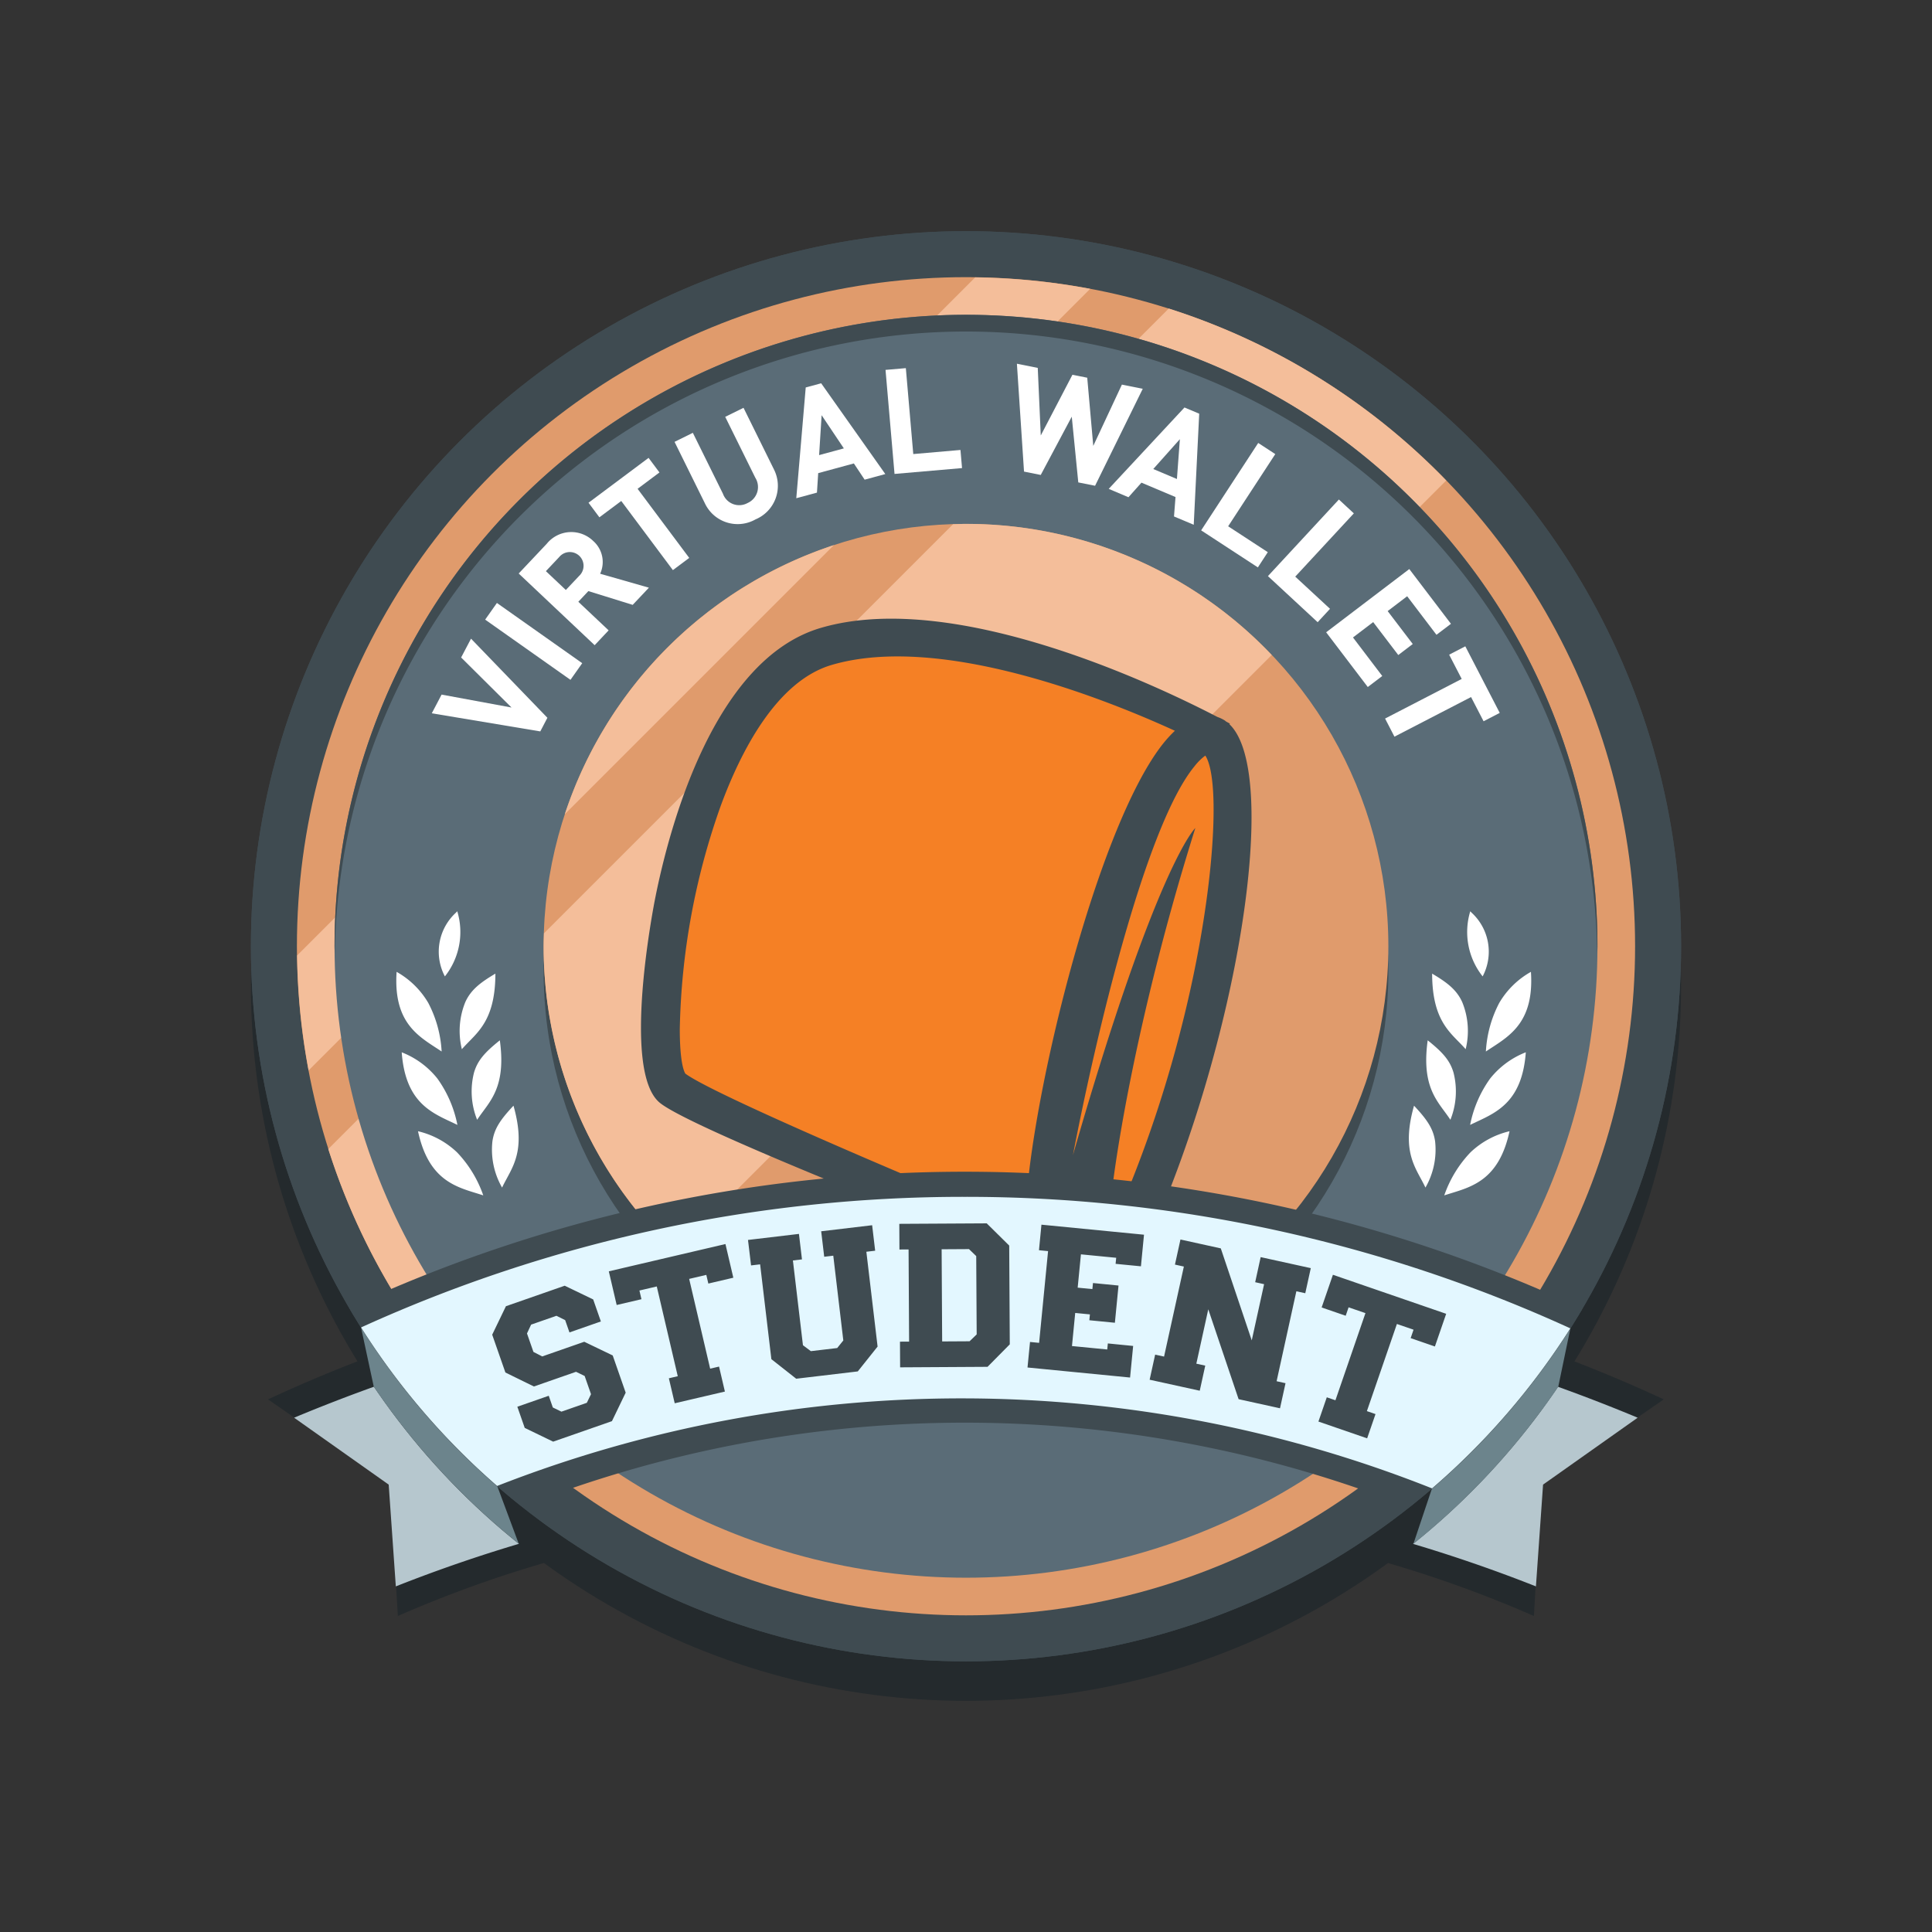
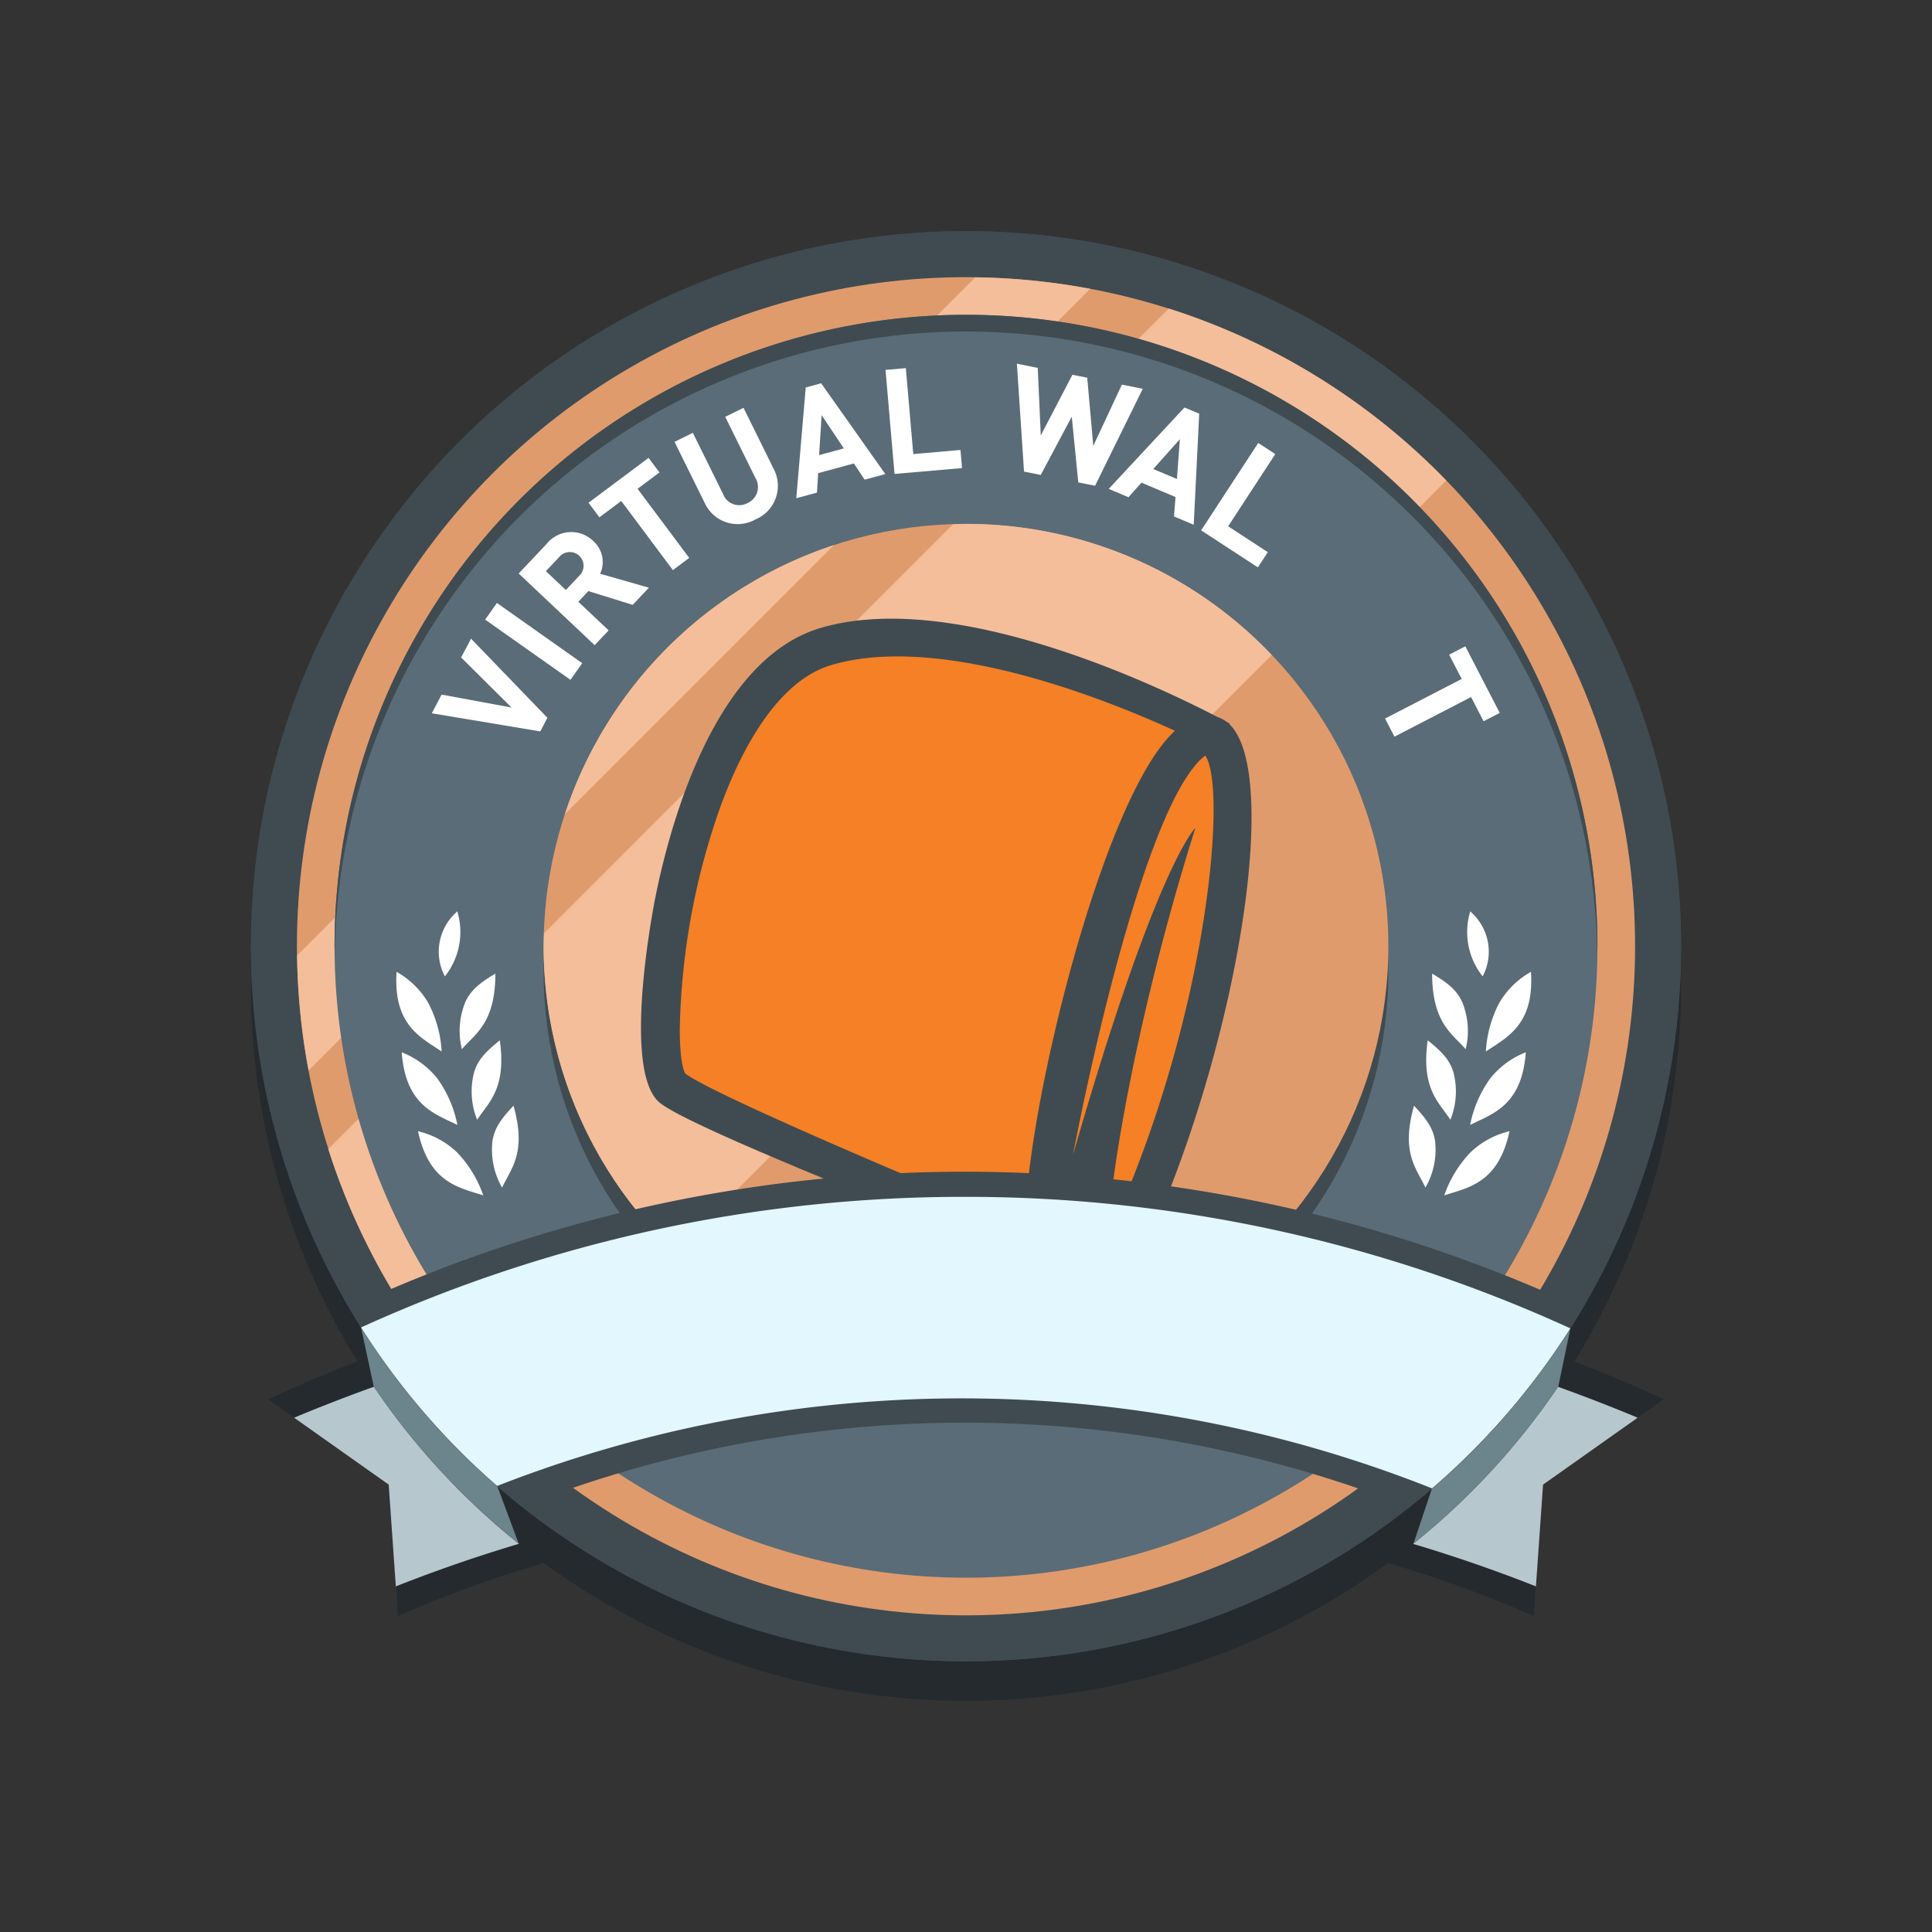
<svg xmlns="http://www.w3.org/2000/svg" id="Layer_1" data-name="Layer 1" viewBox="0 0 231 231">
  <rect x="0" y="0" width="231" height="231" fill="#333333" stroke="none" />
  <defs>
    <style>.cls-1{fill:#242a2d;}.cls-2{fill:#b6c7ce;}.cls-3{fill:#6c848c;}.cls-4{fill:#3f4b51;}.cls-5{fill:#e09b6c;}.cls-6{fill:#f4be9a;}.cls-7{fill:#5a6c77;}.cls-8{fill:#fff;}.cls-9{fill:#f58025;}.cls-10{fill:#e3f7ff;}</style>
  </defs>
  <title>vw_</title>
  <path class="cls-1" d="M125.4,151.1a36.213,36.213,0,0,0-7.956.817c-.615-.138-1.257-.258-1.92-.364v30.488h26.288A143.834,143.834,0,0,1,183.4,193.216l.924-15.78,14.6-10.121A173.883,173.883,0,0,0,125.4,151.1Z" />
  <path class="cls-2" d="M117.444,153.946c-.642,0-1.279.021-1.919.027v23.21c.64-.007,1.277-.026,1.919-.026a178.771,178.771,0,0,1,66.2,12.52l.852-12.169,11.313-8A201.717,201.717,0,0,0,117.444,153.946Z" />
  <path class="cls-1" d="M105.569,151.1a36.213,36.213,0,0,1,7.956.817c.615-.138,1.257-.258,1.92-.364v30.488H89.157a143.834,143.834,0,0,0-41.588,11.177l-.924-15.78-14.6-10.121A173.88,173.88,0,0,1,105.569,151.1Z" />
  <path class="cls-2" d="M113.526,153.946c.641,0,1.279.021,1.919.027v23.21c-.64-.007-1.277-.026-1.919-.026a178.78,178.78,0,0,0-66.2,12.52l-.851-12.169-11.313-8A201.717,201.717,0,0,1,113.526,153.946Z" />
  <circle class="cls-1" cx="115.5" cy="117.861" r="85.5" />
  <path class="cls-3" d="M187.861,158.361l.89-5.911-16.774,23.241-2.985,8.9A86.226,86.226,0,0,0,186.316,165.8Z" />
  <path class="cls-3" d="M43.09,158.361l-.89-5.911,16.5,23.205,3.322,8.92A86.285,86.285,0,0,1,44.688,165.79Z" />
  <circle class="cls-4" cx="115.5" cy="113.139" r="85.5" />
  <circle class="cls-4" cx="115.5" cy="113.139" r="85.5" />
  <circle class="cls-5" cx="115.5" cy="113.139" r="80" />
  <path class="cls-6" d="M139.744,36.889,39.25,137.383a79.982,79.982,0,0,0,20.566,33.168l113.1-113.1A79.982,79.982,0,0,0,139.744,36.889Z" />
  <path class="cls-6" d="M35.528,114.239A80.233,80.233,0,0,0,36.9,127.982l93.446-93.446A80.233,80.233,0,0,0,116.6,33.167Z" />
  <circle class="cls-7" cx="115.5" cy="113.139" r="75.5" />
  <path class="cls-4" d="M115.5,39.639a75.489,75.489,0,0,1,75.475,74.5c0-.334.025-.665.025-1a75.5,75.5,0,0,0-151,0c0,.335.021.666.025,1A75.489,75.489,0,0,1,115.5,39.639Z" />
  <circle class="cls-4" cx="115.5" cy="116.139" r="50.5" />
  <circle class="cls-5" cx="115.5" cy="113.139" r="50.5" />
  <path class="cls-8" d="M64.6,87.451,51.627,85.285,52.8,83.05l8.36,1.545-6.025-5.983,1.183-2.25,9.131,9.459Z" />
  <path class="cls-8" d="M68.208,81.285l-10.2-7.2,1.406-1.991,10.2,7.2Z" />
  <path class="cls-8" d="M70.936,64.689a3.349,3.349,0,0,1,.82,3.91l5.83,1.668-1.938,2.054-5.3-1.647-1.2,1.277,3.623,3.418L71.1,77.142l-9.082-8.571,3.359-3.56A3.766,3.766,0,0,1,70.936,64.689Zm-3.281,5.852,1.59-1.683a1.644,1.644,0,1,0-2.386-2.251L65.27,68.29Z" />
  <path class="cls-8" d="M76.234,58.444l6.173,8.262-1.953,1.46L74.281,59.9l-2.614,1.952-1.3-1.742,7.181-5.365,1.3,1.743Z" />
  <path class="cls-8" d="M90.335,62.1a4.327,4.327,0,0,1-6.047-1.906l-3.635-7.363L82.84,51.75l3.6,7.284a2.063,2.063,0,0,0,2.937,1.113,2.089,2.089,0,0,0,.933-3.024l-3.6-7.284L88.9,48.76l3.635,7.362A4.348,4.348,0,0,1,90.335,62.1Z" />
  <path class="cls-8" d="M103.381,57.352l-1.289-1.94L97.828,56.57l-.149,2.33-2.471.67,1.129-13.243,1.845-.5,7.67,10.854Zm-2.486-3.74-2.658-3.967-.3,4.77Z" />
  <path class="cls-8" d="M114.838,53.8l.188,2.166-8.072.7-1.076-12.439,2.429-.21.888,10.273Z" />
  <path class="cls-8" d="M128.925,57.68l-.779-7.859-3.709,6.966-2-.4-.851-12.9,2.493.5.361,8.08,3.784-7.257,1.771.352.722,8.152,3.423-7.328,2.493.5-5.7,11.594Z" />
  <path class="cls-8" d="M140.37,61.751l.181-2.323-4.072-1.719-1.555,1.743-2.359-1,9.058-9.731,1.761.743-.655,13.278Zm.349-4.479.353-4.763-3.181,3.569Z" />
  <path class="cls-8" d="M151.585,66.021l-1.188,1.82-6.781-4.428,6.822-10.451,2.041,1.332-5.635,8.631Z" />
-   <path class="cls-8" d="M159.024,72.793l-1.477,1.6L151.6,68.883l8.485-9.159,1.788,1.657-7.007,7.564Z" />
-   <path class="cls-8" d="M168.248,71.29l-2.332,1.775,3,3.936-1.731,1.318-3-3.938-2.415,1.837,3.5,4.608-1.731,1.317L158.562,75.6l9.941-7.561,4.98,6.547L171.752,75.9Z" />
  <path class="cls-8" d="M175.887,83.343l-9.16,4.737-1.12-2.166,9.161-4.737-1.5-2.9,1.932-1,4.117,7.961-1.932,1Z" />
  <path class="cls-6" d="M99.708,65.172A50.607,50.607,0,0,0,67.533,97.347Z" />
  <path class="cls-6" d="M115.5,62.639c-.518,0-1.03.024-1.545.039L65.039,111.594c-.015.515-.039,1.027-.039,1.545a50.341,50.341,0,0,0,15.675,36.552l71.377-71.377A50.341,50.341,0,0,0,115.5,62.639Z" />
  <path class="cls-9" d="M142.977,86.964s-28.5-10.81-29.483-10.81H99.735L90.89,81.068,84.01,92.861l-3.931,12.776L79.1,122.345v5.9l3.931,2.949s30.467,12.776,30.467,13.759,6.879,3.931,7.862,3.931,5.9-2.948,5.9-2.948l1.965,2.948h2.949l3.931-5.9s7.862-23.587,7.862-24.57,2.949-21.621,2.949-21.621l-.983-6.879Z" />
  <path class="cls-4" d="M146.986,86.58l.076-.057c-.071-.039-.235-.127-.463-.253-.058-.042-.113-.1-.176-.139a4.486,4.486,0,0,0-.864-.409c-6.359-3.3-31.153-15.429-47.426-10.645C85.354,78.83,80.047,98.858,78.357,107.3c-.172.852-4.107,20.793.545,24.564,4.095,3.323,38.92,16.782,45.555,19.417a.547.547,0,0,0,.092.034c.283.117.527.21.691.283l-.045-.133a2.689,2.689,0,0,0,.95-.048c.532-.138.937-.268,1.773-2.078,1.379,1.391,3.358,2.909,5.483,2.687a4.309,4.309,0,0,0,3.489-2.754C148.054,124.871,153.16,92.421,146.986,86.58Zm-24.379,59.931c-14.52-5.953-37.512-15.772-40.669-18.149-.411-.708-.659-2.6-.659-5.31a84.083,84.083,0,0,1,4.894-26.7c2.44-6.621,6.714-14.917,13.263-16.848,13.151-3.861,33.138,4.248,41.04,7.871a14.928,14.928,0,0,0-1.231,1.317C130.871,98.873,122.508,134.326,122.607,146.511Zm10.106.777c-.67-.325,1.755-21.408,10.207-48.286,0,0-4.619,4.269-14.633,39.111,2.694-14.061,8.66-39.349,14.527-46.484a6.654,6.654,0,0,1,1.3-1.287c.628.946.99,3.169.99,6.461C145.107,107.247,141.637,127.76,132.713,147.288Z" />
  <path class="cls-4" d="M189.2,156.473a174.728,174.728,0,0,0-147.46-.114,85.9,85.9,0,0,0,20.672,23.774,144.695,144.695,0,0,1,106.078.081A85.878,85.878,0,0,0,189.2,156.473Z" />
  <path class="cls-10" d="M115.345,143.1a173.79,173.79,0,0,0-72.173,15.615,85.9,85.9,0,0,0,16.27,18.953,152.433,152.433,0,0,1,111.781.291,85.893,85.893,0,0,0,16.534-19.134A173.769,173.769,0,0,0,115.345,143.1Z" />
  <path class="cls-8" d="M170.434,141.992a9.09,9.09,0,0,0,1.154-5.534c-.224-1.524-.97-2.606-2.518-4.255-1.348,4.735-.22,6.814.779,8.659C170.057,141.246,170.256,141.614,170.434,141.992Z" />
  <path class="cls-8" d="M172.679,132.849c.249.336.5.679.738,1.039a9.1,9.1,0,0,0,.373-5.641c-.434-1.482-1.324-2.449-3.087-3.861C170.028,129.259,171.433,131.162,172.679,132.849Z" />
  <path class="cls-8" d="M171.233,116.412c.009,4.927,1.667,6.615,3.136,8.109h0c.291.3.59.6.873.926a9.1,9.1,0,0,0-.415-5.639C174.145,118.3,172.95,117.43,171.233,116.412Z" />
  <path class="cls-8" d="M178.166,128.962a14.14,14.14,0,0,0-2.39,5.536c.244-.12.5-.239.758-.361,2.575-1.2,5.481-2.557,5.9-8.32A10.159,10.159,0,0,0,178.166,128.962Z" />
  <path class="cls-8" d="M180.487,135.256a10.11,10.11,0,0,0-4.664,2.521,14.137,14.137,0,0,0-3.14,5.149c.267-.087.537-.17.8-.252C176.2,141.843,179.269,140.906,180.487,135.256Z" />
  <path class="cls-8" d="M179.26,119.91a14.132,14.132,0,0,0-1.6,5.814c.237-.162.476-.317.7-.462,2.383-1.549,5.072-3.3,4.686-9.063A10.153,10.153,0,0,0,179.26,119.91Z" />
  <path class="cls-8" d="M175.943,109.115c-.052-.054-.1-.108-.149-.161a8.529,8.529,0,0,0,1.479,7.789A6.326,6.326,0,0,0,175.943,109.115Z" />
  <path class="cls-8" d="M60.031,141.992a9.1,9.1,0,0,1-1.154-5.534c.224-1.524.971-2.606,2.518-4.255,1.348,4.735.221,6.814-.778,8.659C60.408,141.246,60.209,141.614,60.031,141.992Z" />
  <path class="cls-8" d="M57.786,132.849c-.248.336-.5.679-.737,1.039a9.1,9.1,0,0,1-.374-5.641c.435-1.482,1.325-2.449,3.087-3.861C60.437,129.259,59.032,131.162,57.786,132.849Z" />
  <path class="cls-8" d="M59.232,116.412c-.009,4.927-1.666,6.615-3.136,8.109h0c-.291.3-.589.6-.873.926a9.113,9.113,0,0,1,.415-5.639C56.32,118.3,57.516,117.43,59.232,116.412Z" />
  <path class="cls-8" d="M52.3,128.962A14.142,14.142,0,0,1,54.69,134.5c-.244-.12-.5-.239-.758-.361-2.575-1.2-5.481-2.557-5.9-8.32A10.156,10.156,0,0,1,52.3,128.962Z" />
  <path class="cls-8" d="M49.979,135.256a10.111,10.111,0,0,1,4.663,2.521,14.124,14.124,0,0,1,3.14,5.149c-.266-.087-.537-.17-.8-.252C54.263,141.843,51.2,140.906,49.979,135.256Z" />
  <path class="cls-8" d="M51.205,119.91a14.134,14.134,0,0,1,1.6,5.814c-.237-.162-.476-.317-.7-.462-2.383-1.549-5.072-3.3-4.685-9.063A10.151,10.151,0,0,1,51.205,119.91Z" />
  <path class="cls-8" d="M54.522,109.115c.053-.054.1-.108.15-.161a8.534,8.534,0,0,1-1.479,7.789A6.325,6.325,0,0,1,54.522,109.115Z" />
-   <path class="cls-4" d="M104.639,149.542l-.361-3.047-6.093.723.362,3.047,1.084-.129,1.2,10.136-.731.906-3.151.373-.945-.71-1.2-10.133,1.084-.128-.362-3.047-6.092.722L89.8,151.3l1.084-.129,1.345,11.337,2.969,2.339,7.363-.873,2.368-2.97-1.343-11.338ZM69.858,160.428l-5.025,1.753-1.052-.538-.772-2.21.494-1.054,3.028-1.057,1.043.519.513,1.471L71.843,158l-.918-2.632-3.405-1.642-7.028,2.451-1.642,3.405,1.578,4.522,3.412,1.671,5.033-1.756,1.031.5.76,2.175-.5,1.032-3.036,1.059-1.03-.5-.487-1.4-3.756,1.31.884,2.533,3.4,1.643,7.028-2.451,1.643-3.407-1.552-4.449Zm14.834-6.958,2.988-.7-.942-4.026-13.946,3.262.941,4.025,2.962-.692-.242-1.038,2.074-.486,2.51,10.731-1.064.249.7,2.987,6-1.4-.7-2.987-1.063.249L82.4,152.912l2.05-.48Zm65.384-.162,1.066.235-1.477,6.72-3.7-11-4.823-1.061-.659,3,1.066.234L139.181,162.2l-1.066-.234-.659,3,5.992,1.316.658-3-1.066-.234,1.427-6.5,3.627,10.746,4.95,1.088.659-3-1.066-.235L155,154.391l1.066.234.659-3-5.993-1.317Zm9.294-.889-1.348,3.908,2.876.991.347-1.007,2.015.693-3.589,10.42-1.033-.355-1,2.9,5.825,2.007,1-2.9-1.031-.356,3.589-10.419,1.99.685-.347,1.007,2.9,1,1.348-3.908Zm-35.145-2.936,1.087.106-1.071,10.969-1.087-.106-.3,3.053,12.263,1.2.368-3.777-3.027-.3-.071.723-4.217-.411.387-3.957,1.758.172-.069.7,3.055.3.434-4.45-3.053-.3-.071.725-1.759-.172.389-3.983,4.216.412-.071.724,3.029.295.367-3.778-12.263-1.2Zm-6.247-3.213-10.453.059.017,3.068,1.092-.006.063,11.02-1.091.006.017,3.069,10.454-.061,2.658-2.688-.068-11.81Zm-2.052,14.1-3.277.019-.063-11.02,3.272-.019.864.835.055,9.364Z" />
</svg>